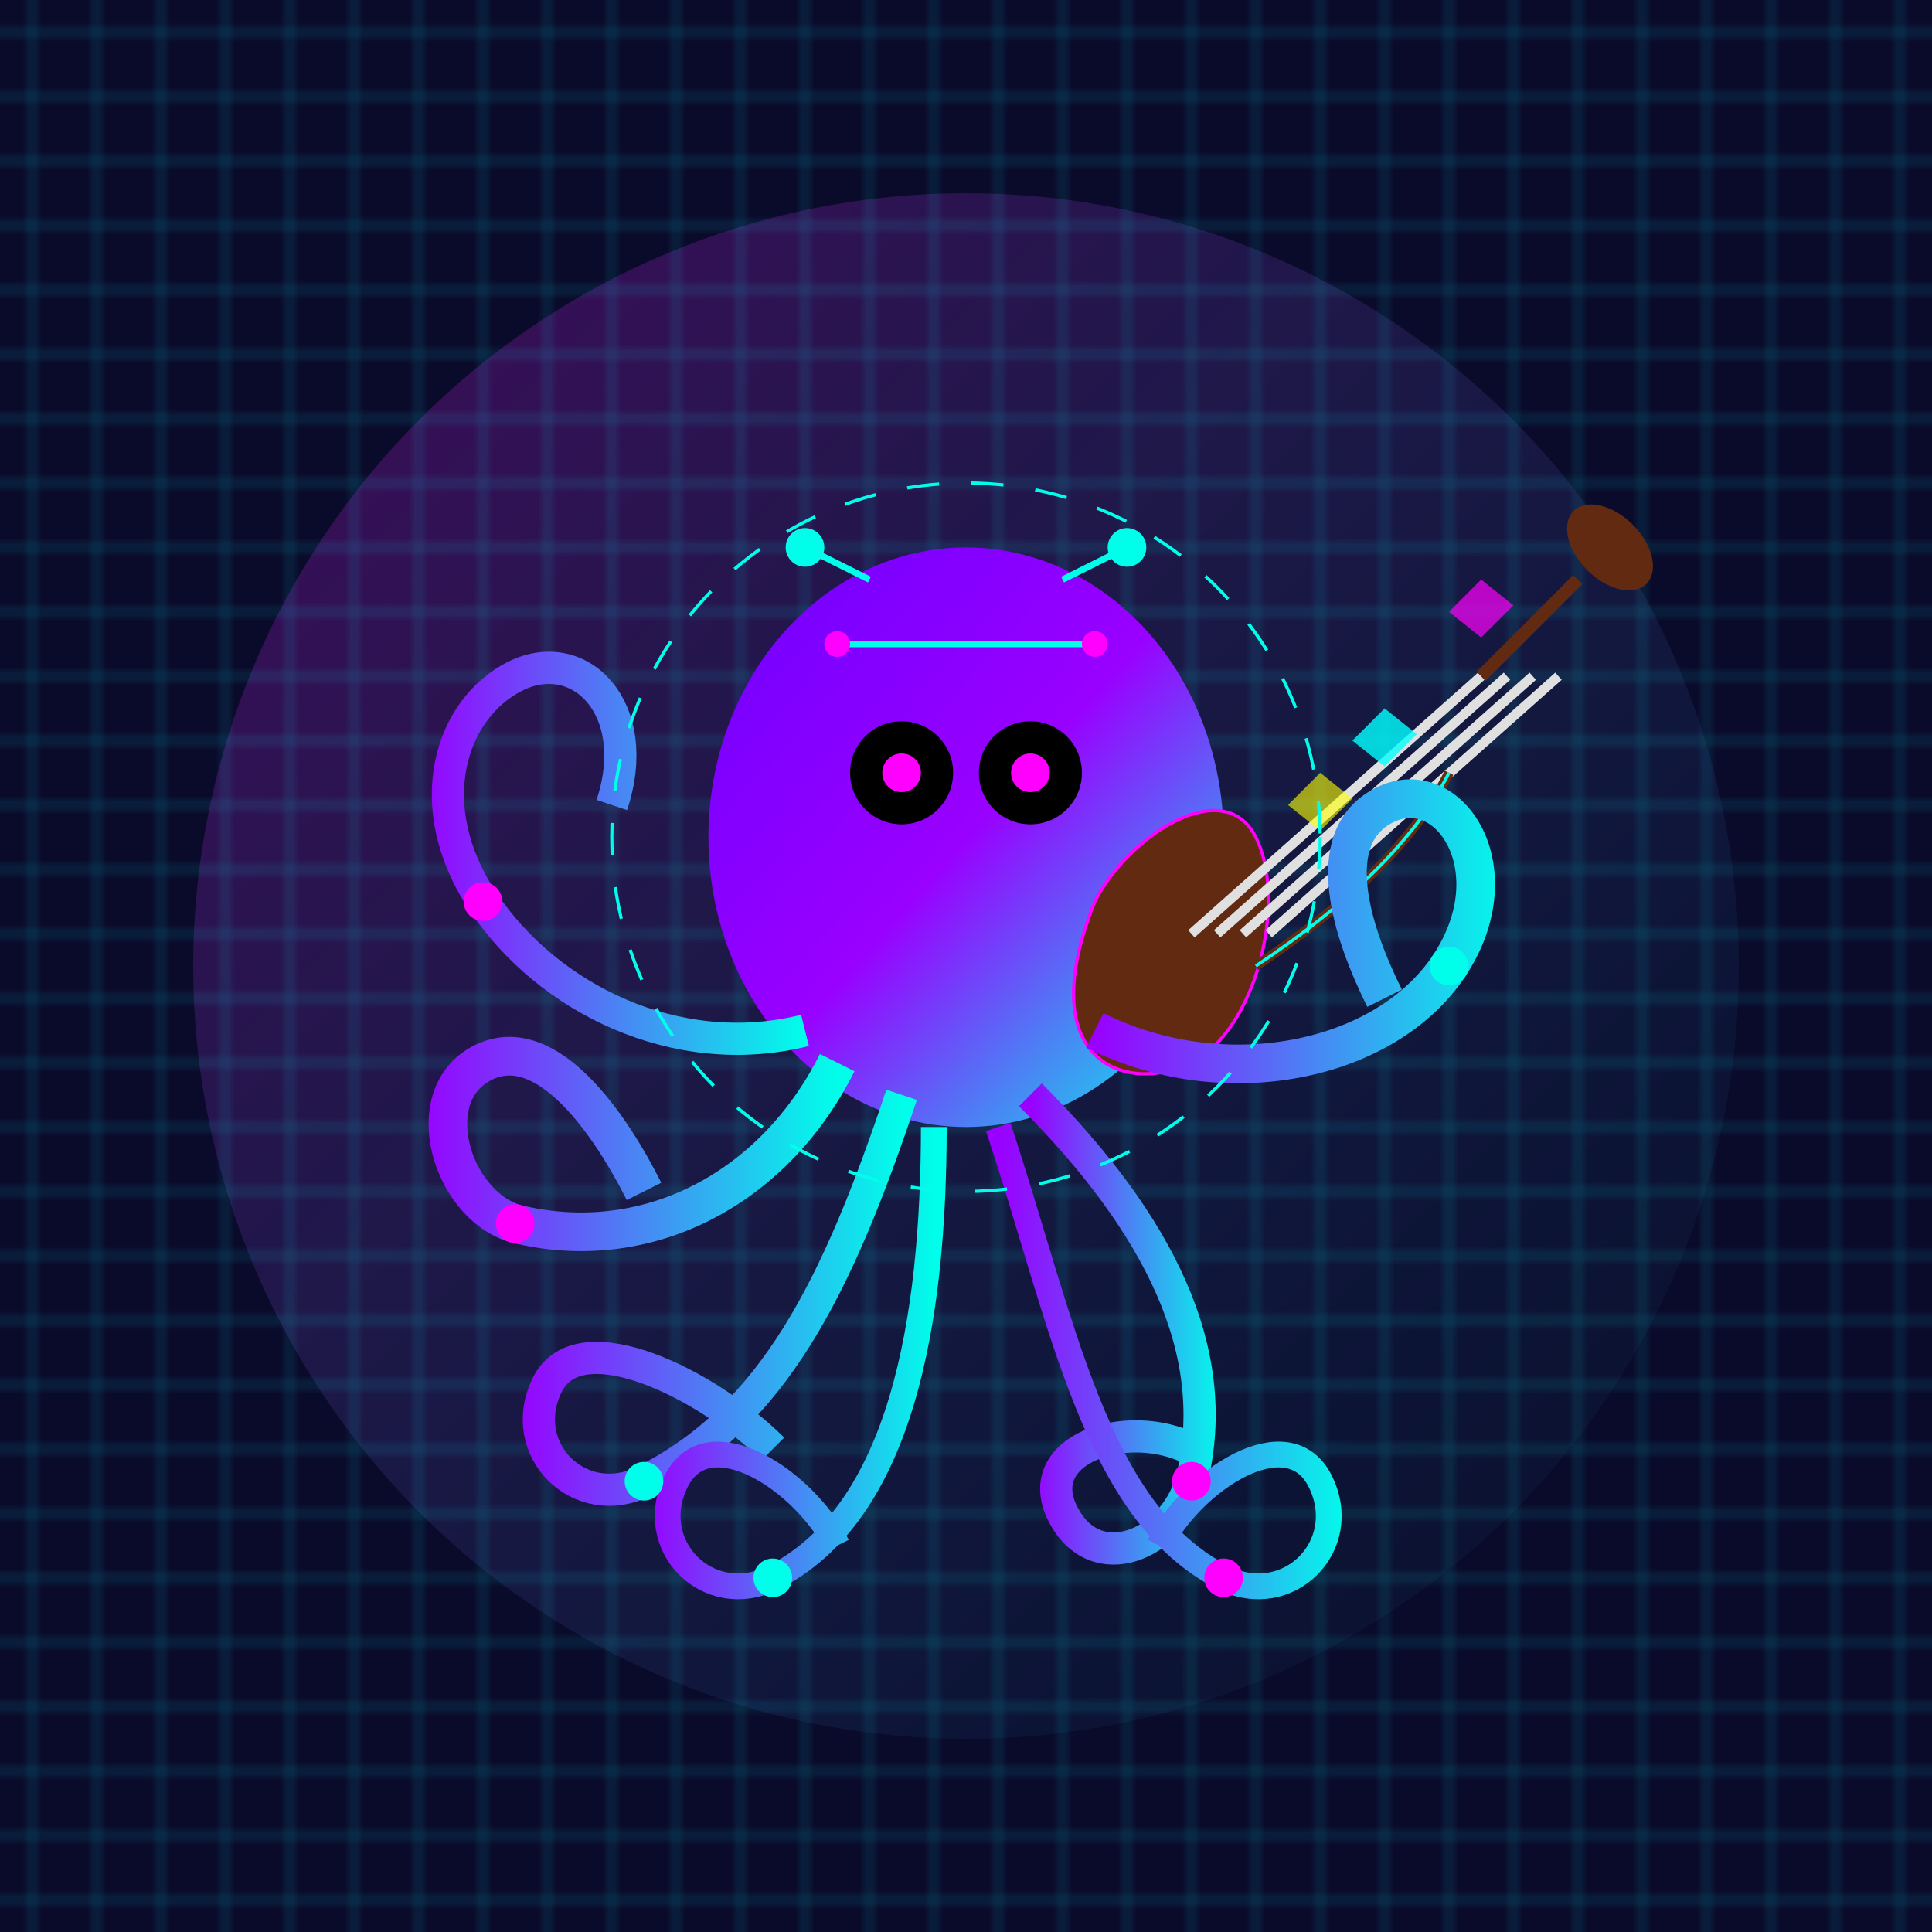
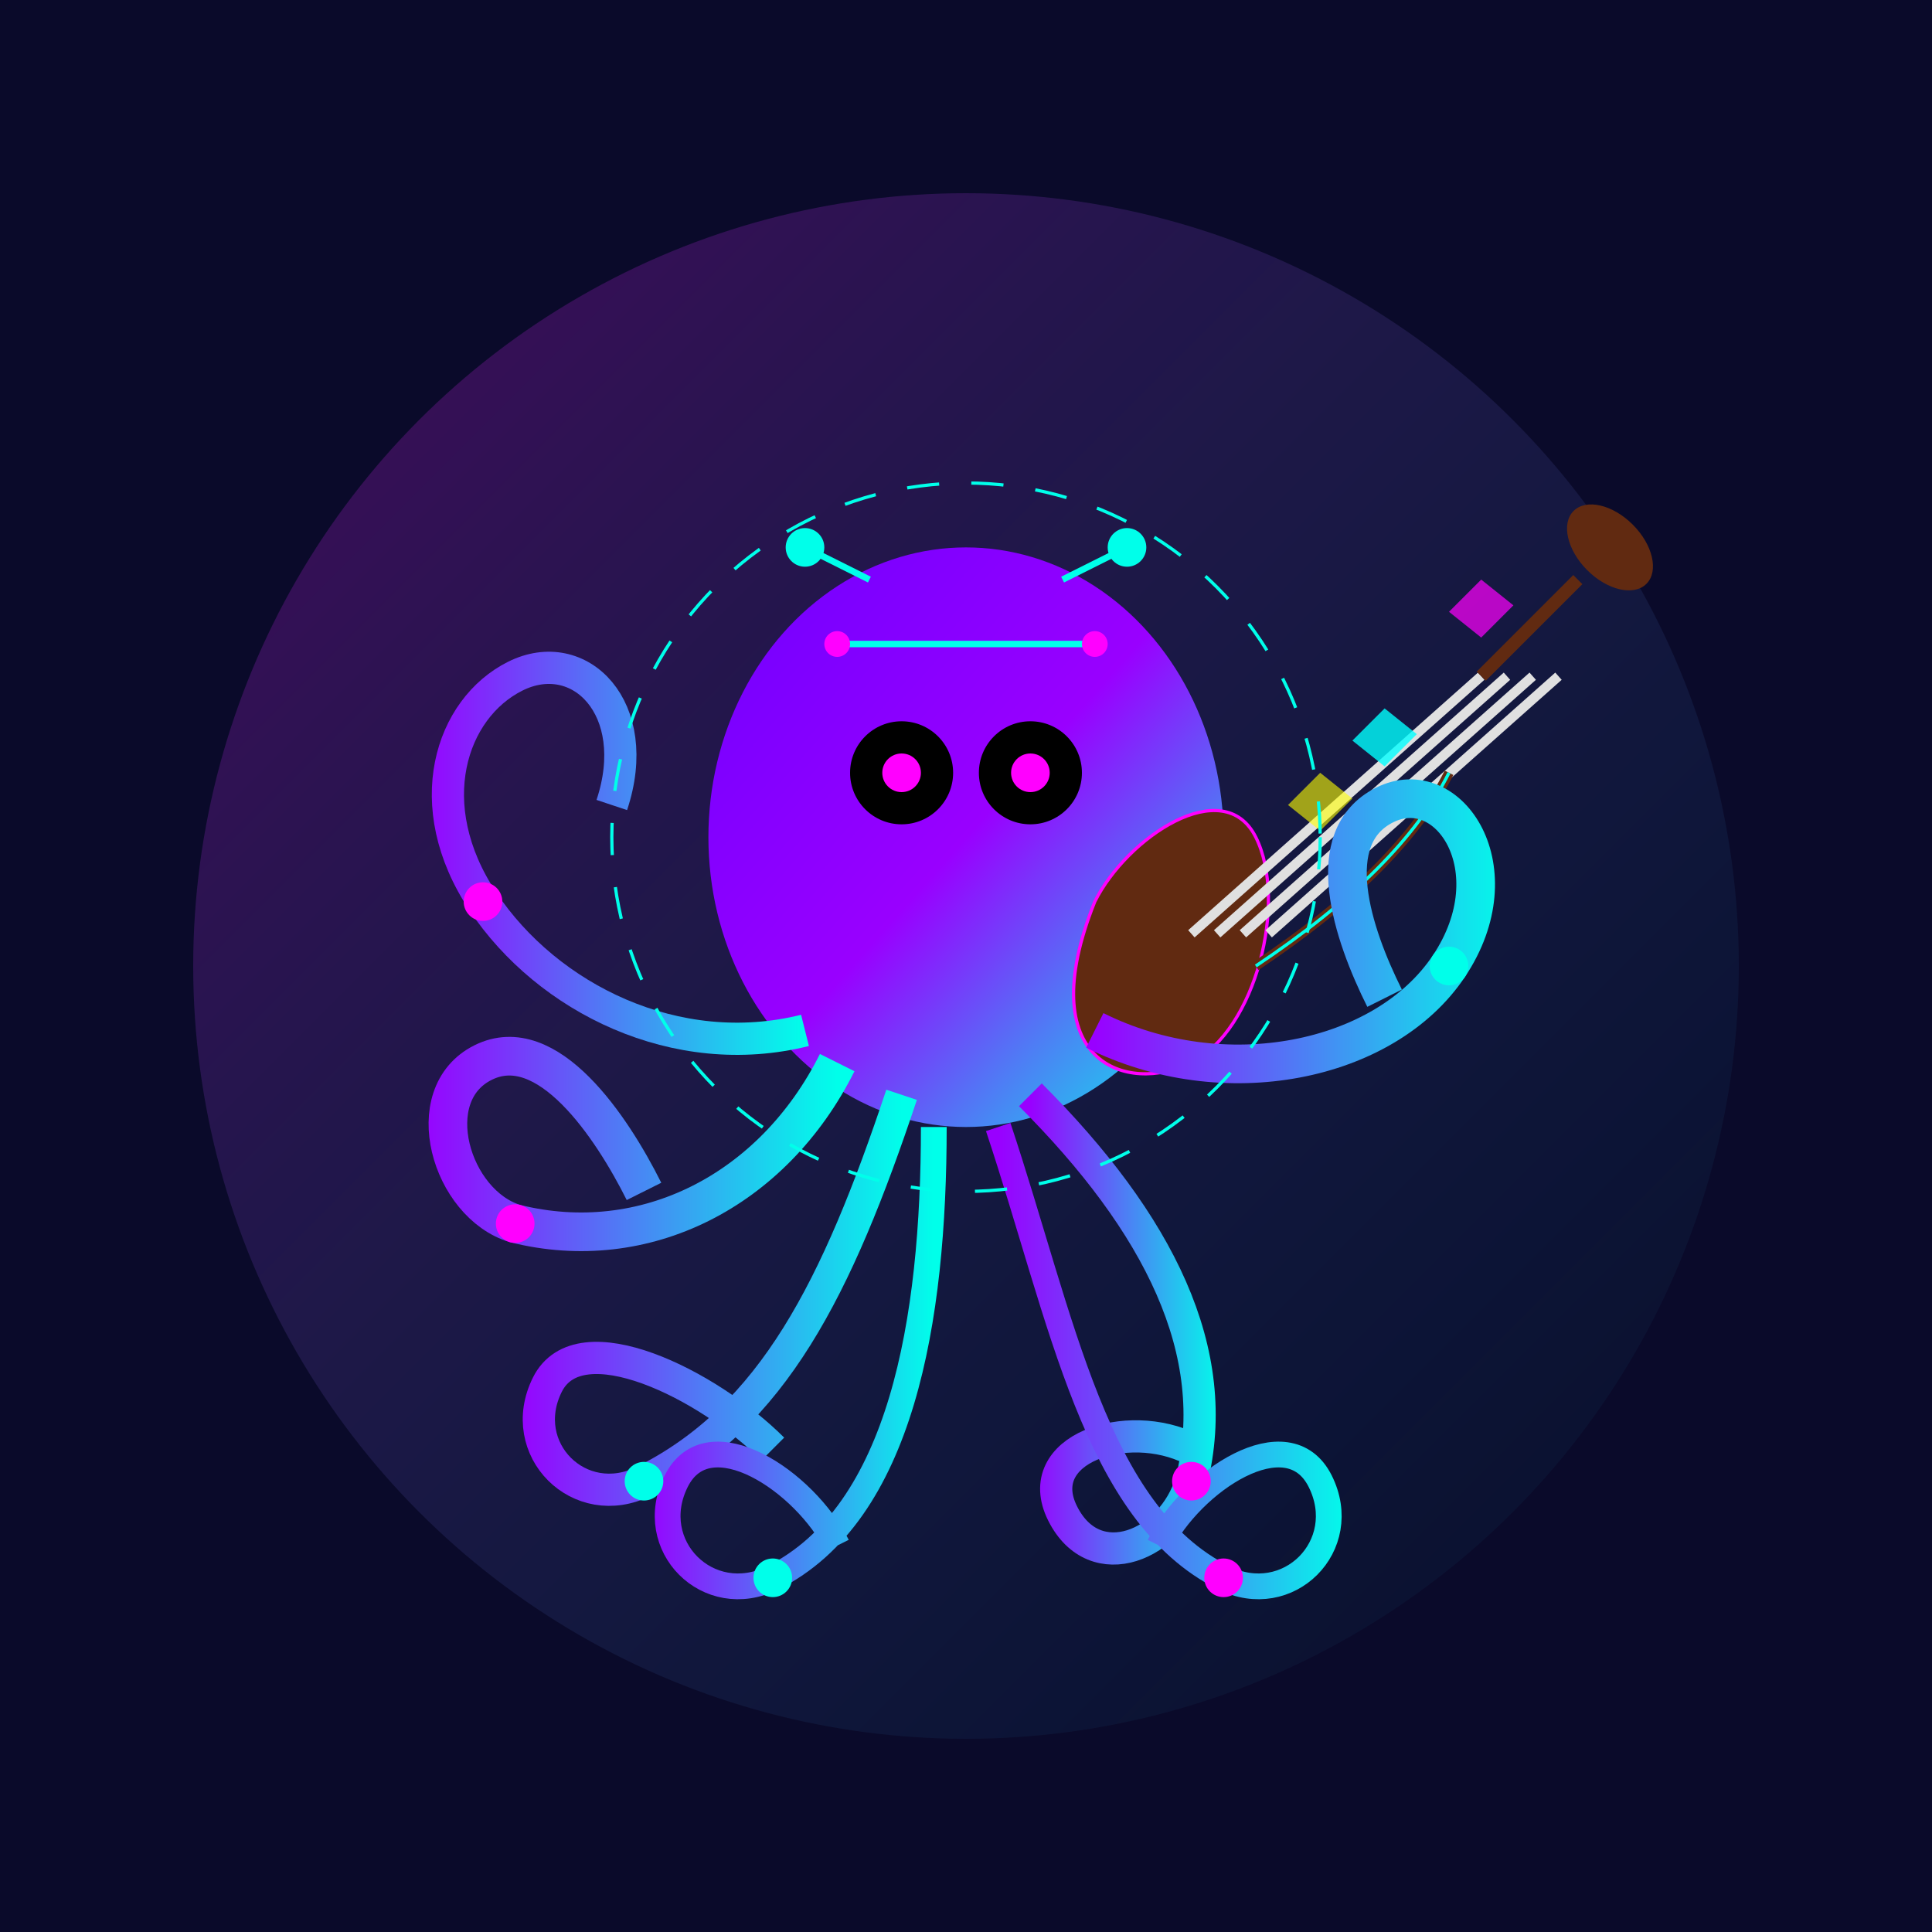
<svg xmlns="http://www.w3.org/2000/svg" viewBox="0 0 300 300">
  <defs>
    <linearGradient id="bodyGradient" x1="0%" y1="0%" x2="100%" y2="100%">
      <stop offset="0%" stop-color="#6E00FF" />
      <stop offset="50%" stop-color="#9900FF" />
      <stop offset="100%" stop-color="#00FFEA" />
    </linearGradient>
    <linearGradient id="tentacleGradient" x1="0%" y1="0%" x2="100%" y2="0%">
      <stop offset="0%" stop-color="#9900FF" />
      <stop offset="100%" stop-color="#00FFEA" />
    </linearGradient>
    <linearGradient id="glowGradient" x1="0%" y1="0%" x2="100%" y2="100%">
      <stop offset="0%" stop-color="#FF00FF" stop-opacity="0.8" />
      <stop offset="100%" stop-color="#00FFFF" stop-opacity="0" />
    </linearGradient>
    <filter id="neonGlow" x="-50%" y="-50%" width="200%" height="200%">
      <feGaussianBlur stdDeviation="3" result="blur" />
      <feComposite in="SourceGraphic" in2="blur" operator="over" />
    </filter>
    <pattern id="cyberPattern" x="0" y="0" width="10" height="10" patternUnits="userSpaceOnUse">
      <rect x="0" y="0" width="10" height="10" fill="none" />
-       <path d="M0,5 L10,5 M5,0 L5,10" stroke="#00FFFF" stroke-width="0.5" opacity="0.3" />
    </pattern>
  </defs>
  <rect x="0" y="0" width="300" height="300" fill="#0A0A2A" />
  <circle cx="150" cy="150" r="120" fill="url(#glowGradient)" opacity="0.3" />
  <rect x="0" y="0" width="300" height="300" fill="url(#cyberPattern)" />
  <ellipse cx="150" cy="130" rx="40" ry="45" fill="url(#bodyGradient)" filter="url(#neonGlow)" />
  <circle cx="140" cy="120" r="8" fill="#000" />
  <circle cx="160" cy="120" r="8" fill="#000" />
  <circle cx="140" cy="120" r="3" fill="#FF00FF" />
  <circle cx="160" cy="120" r="3" fill="#FF00FF" />
  <path d="M130,100 L170,100" stroke="#00FFEA" stroke-width="1" />
  <circle cx="130" cy="100" r="2" fill="#FF00FF" />
  <circle cx="170" cy="100" r="2" fill="#FF00FF" />
  <path d="M135,90 L125,85" stroke="#00FFEA" stroke-width="1" />
  <circle cx="125" cy="85" r="3" fill="#00FFEA" />
  <path d="M165,90 L175,85" stroke="#00FFEA" stroke-width="1" />
  <circle cx="175" cy="85" r="3" fill="#00FFEA" />
  <path d="M170,140 C175,130 190,120 195,130 C200,140 195,160 185,165 C175,170 160,165 170,140Z" fill="#612A11" stroke="#FF00FF" stroke-width="0.5" />
  <path d="M185,145 L230,105" stroke="#E0E0E0" stroke-width="1.5" />
  <path d="M189,145 L234,105" stroke="#E0E0E0" stroke-width="1.5" />
  <path d="M193,145 L238,105" stroke="#E0E0E0" stroke-width="1.5" />
  <path d="M197,145 L242,105" stroke="#E0E0E0" stroke-width="1.5" />
  <path d="M230,105 L245,90" stroke="#612A11" stroke-width="2" />
  <ellipse cx="250" cy="85" rx="5" ry="8" transform="rotate(-45 250 85)" fill="#612A11" />
  <path d="M195,150 C210,140 220,130 225,120" stroke="#612A11" stroke-width="1.5" fill="none" />
  <path d="M195,150 C210,140 220,130 225,120" stroke="#00FFEA" stroke-width="0.5" fill="none" filter="url(#neonGlow)" />
  <path d="M130,165 C120,185 100,195 80,190 C70,187 65,170 75,165 C85,160 95,175 100,185" stroke="url(#tentacleGradient)" stroke-width="6" fill="none" filter="url(#neonGlow)" />
  <path d="M140,170 C130,200 120,220 100,230 C90,235 80,225 85,215 C90,205 110,215 120,225" stroke="url(#tentacleGradient)" stroke-width="5" fill="none" filter="url(#neonGlow)" />
  <path d="M160,170 C180,190 190,210 185,230 C182,240 170,245 165,235 C160,225 175,220 185,225" stroke="url(#tentacleGradient)" stroke-width="5" fill="none" filter="url(#neonGlow)" />
  <path d="M170,160 C190,170 215,165 225,150 C235,135 225,120 215,125 C205,130 210,145 215,155" stroke="url(#tentacleGradient)" stroke-width="6" fill="none" filter="url(#neonGlow)" />
  <path d="M125,160 C105,165 85,155 75,140 C65,125 70,110 80,105 C90,100 100,110 95,125" stroke="url(#tentacleGradient)" stroke-width="5" fill="none" filter="url(#neonGlow)" />
  <path d="M145,175 C145,205 140,235 120,245 C110,250 100,240 105,230 C110,220 125,230 130,240" stroke="url(#tentacleGradient)" stroke-width="4" fill="none" filter="url(#neonGlow)" />
  <path d="M155,175 C165,205 170,235 190,245 C200,250 210,240 205,230 C200,220 185,230 180,240" stroke="url(#tentacleGradient)" stroke-width="4" fill="none" filter="url(#neonGlow)" />
  <circle cx="80" cy="190" r="3" fill="#FF00FF" />
  <circle cx="100" cy="230" r="3" fill="#00FFEA" />
  <circle cx="185" cy="230" r="3" fill="#FF00FF" />
  <circle cx="225" cy="150" r="3" fill="#00FFEA" />
  <circle cx="75" cy="140" r="3" fill="#FF00FF" />
  <circle cx="120" cy="245" r="3" fill="#00FFEA" />
  <circle cx="190" cy="245" r="3" fill="#FF00FF" />
  <path d="M210,115 L215,110 L220,114 L215,119 Z" fill="#00FFFF" opacity="0.8" filter="url(#neonGlow)">
    <animate attributeName="opacity" values="0.8;0.2;0.8" dur="3s" repeatCount="indefinite" />
  </path>
  <path d="M225,95 L230,90 L235,94 L230,99 Z" fill="#FF00FF" opacity="0.7" filter="url(#neonGlow)">
    <animate attributeName="opacity" values="0.7;0.1;0.7" dur="2s" repeatCount="indefinite" />
  </path>
  <path d="M200,125 L205,120 L210,124 L205,129 Z" fill="#FFFF00" opacity="0.6" filter="url(#neonGlow)">
    <animate attributeName="opacity" values="0.6;0.3;0.6" dur="4s" repeatCount="indefinite" />
  </path>
  <circle cx="150" cy="130" r="55" stroke="#00FFEA" stroke-width="0.5" fill="none" stroke-dasharray="5,5">
    <animate attributeName="stroke-dashoffset" from="0" to="20" dur="10s" repeatCount="indefinite" />
  </circle>
</svg>